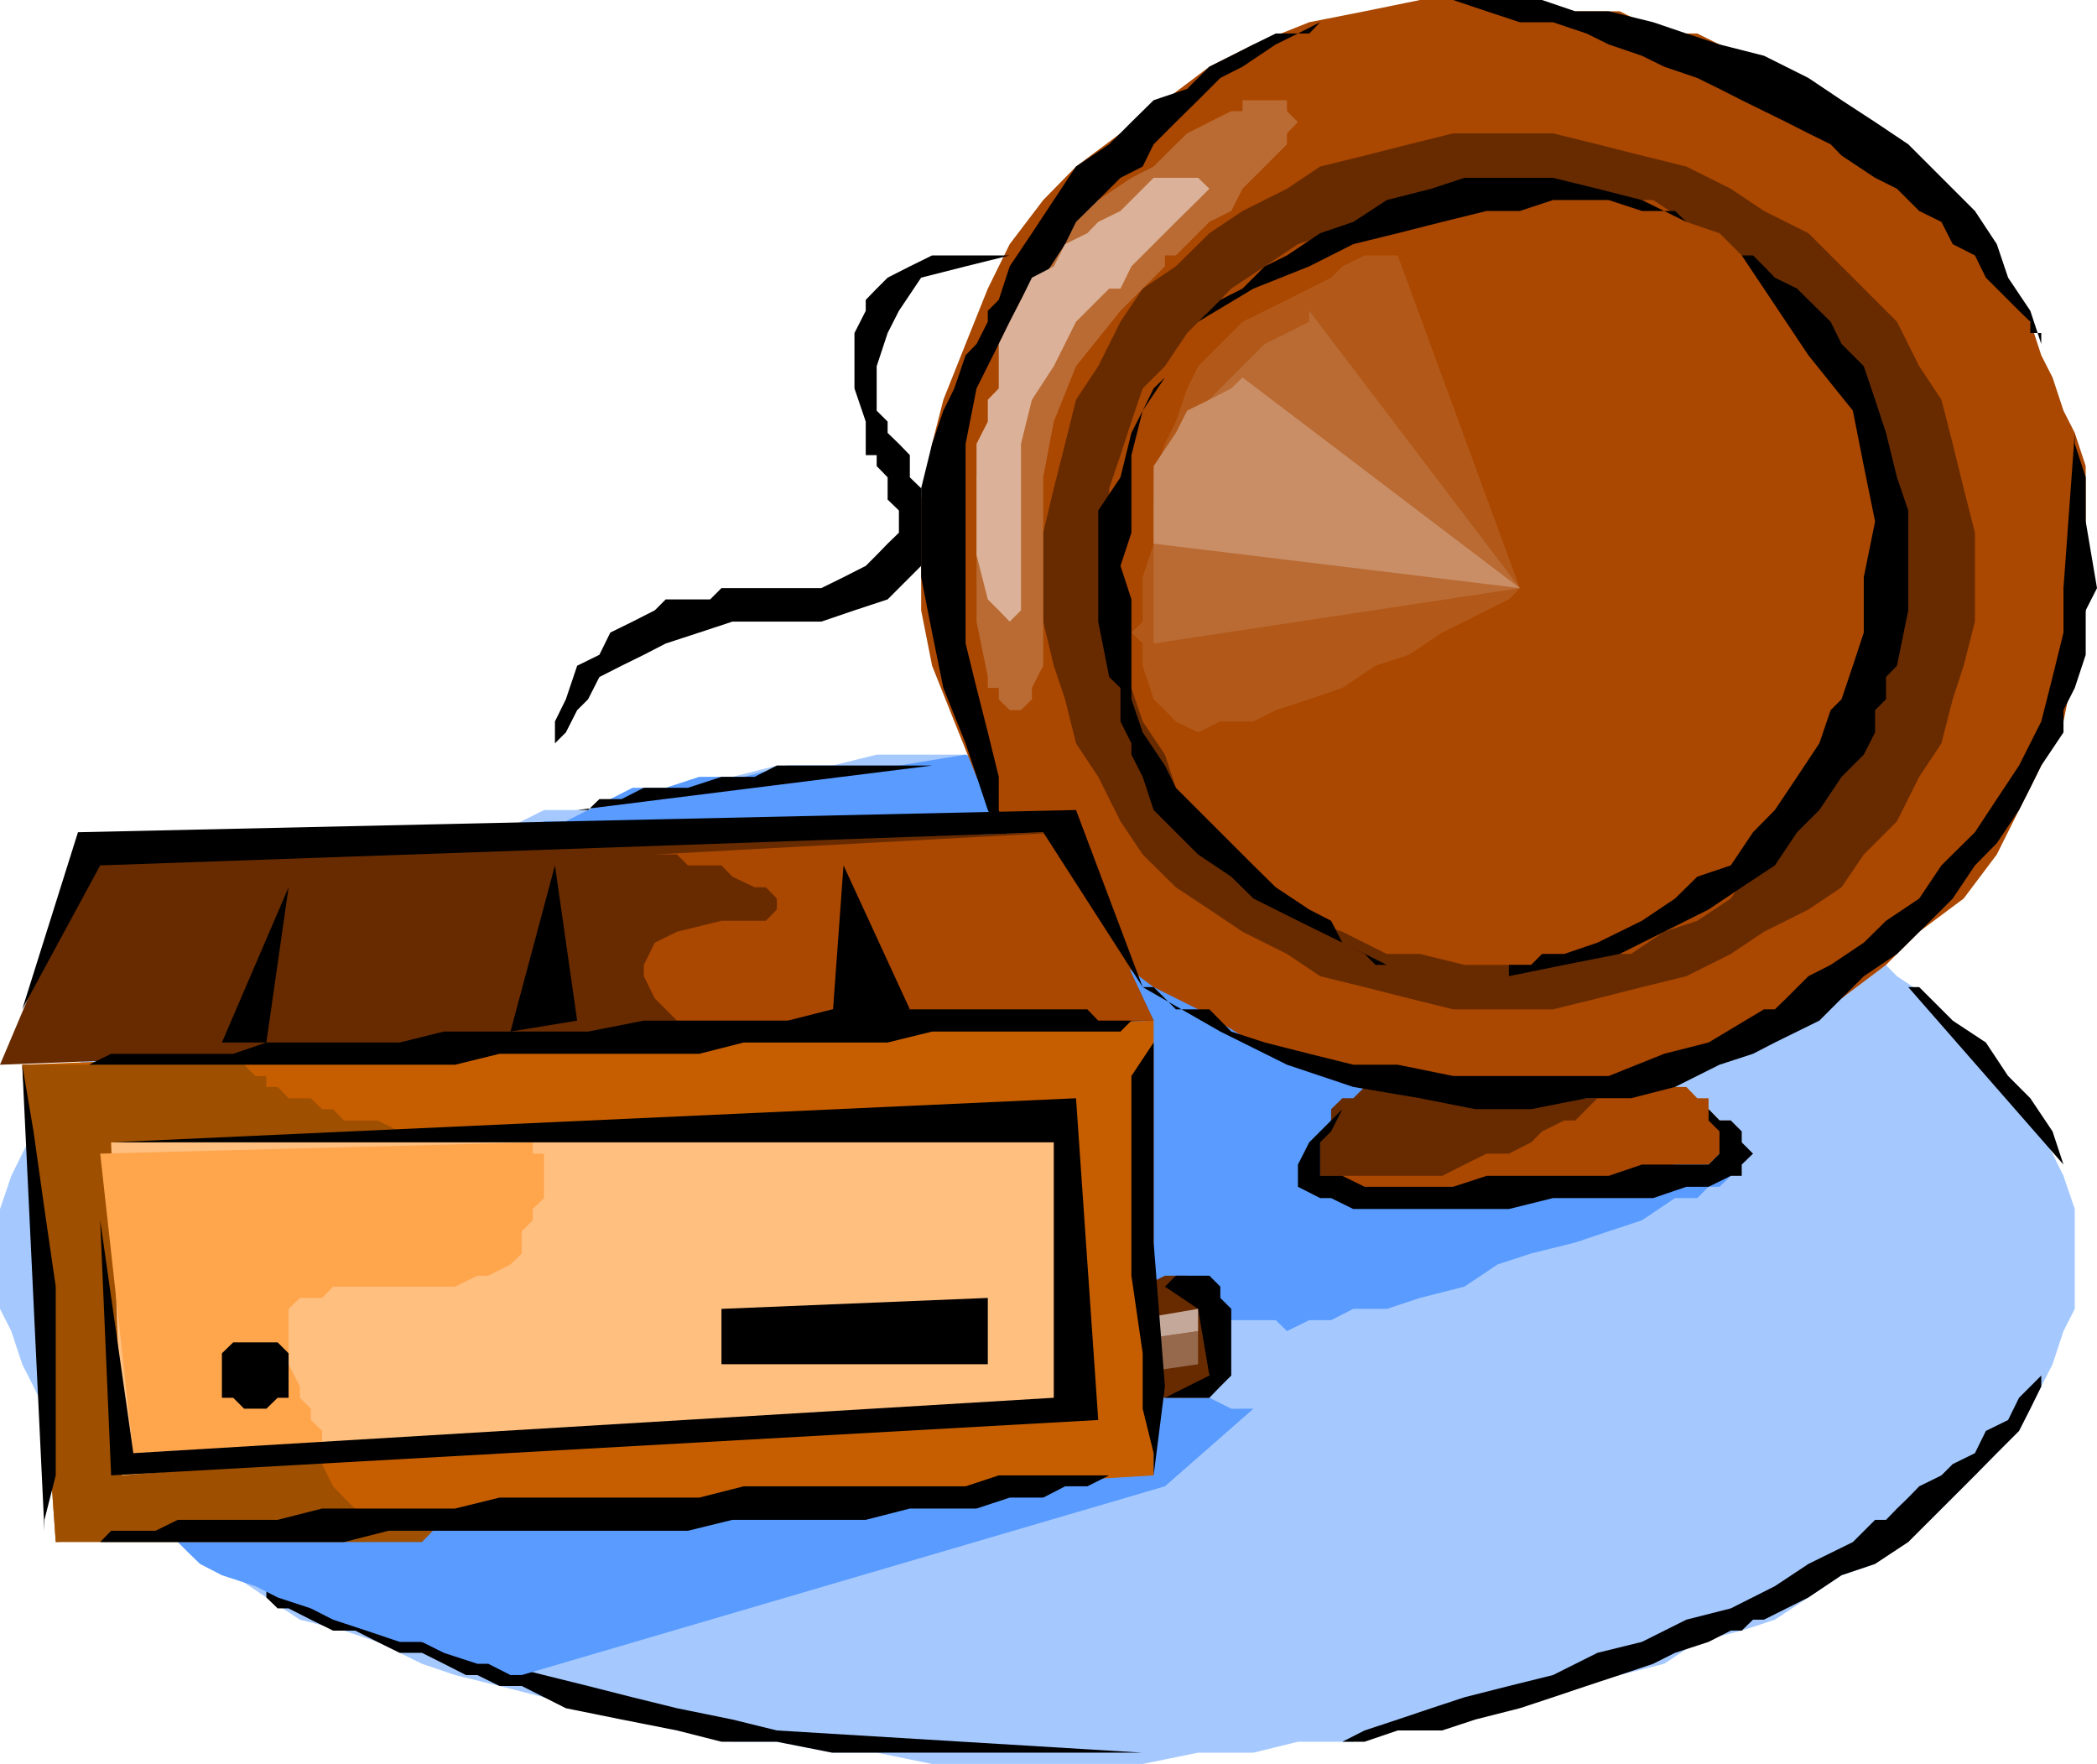
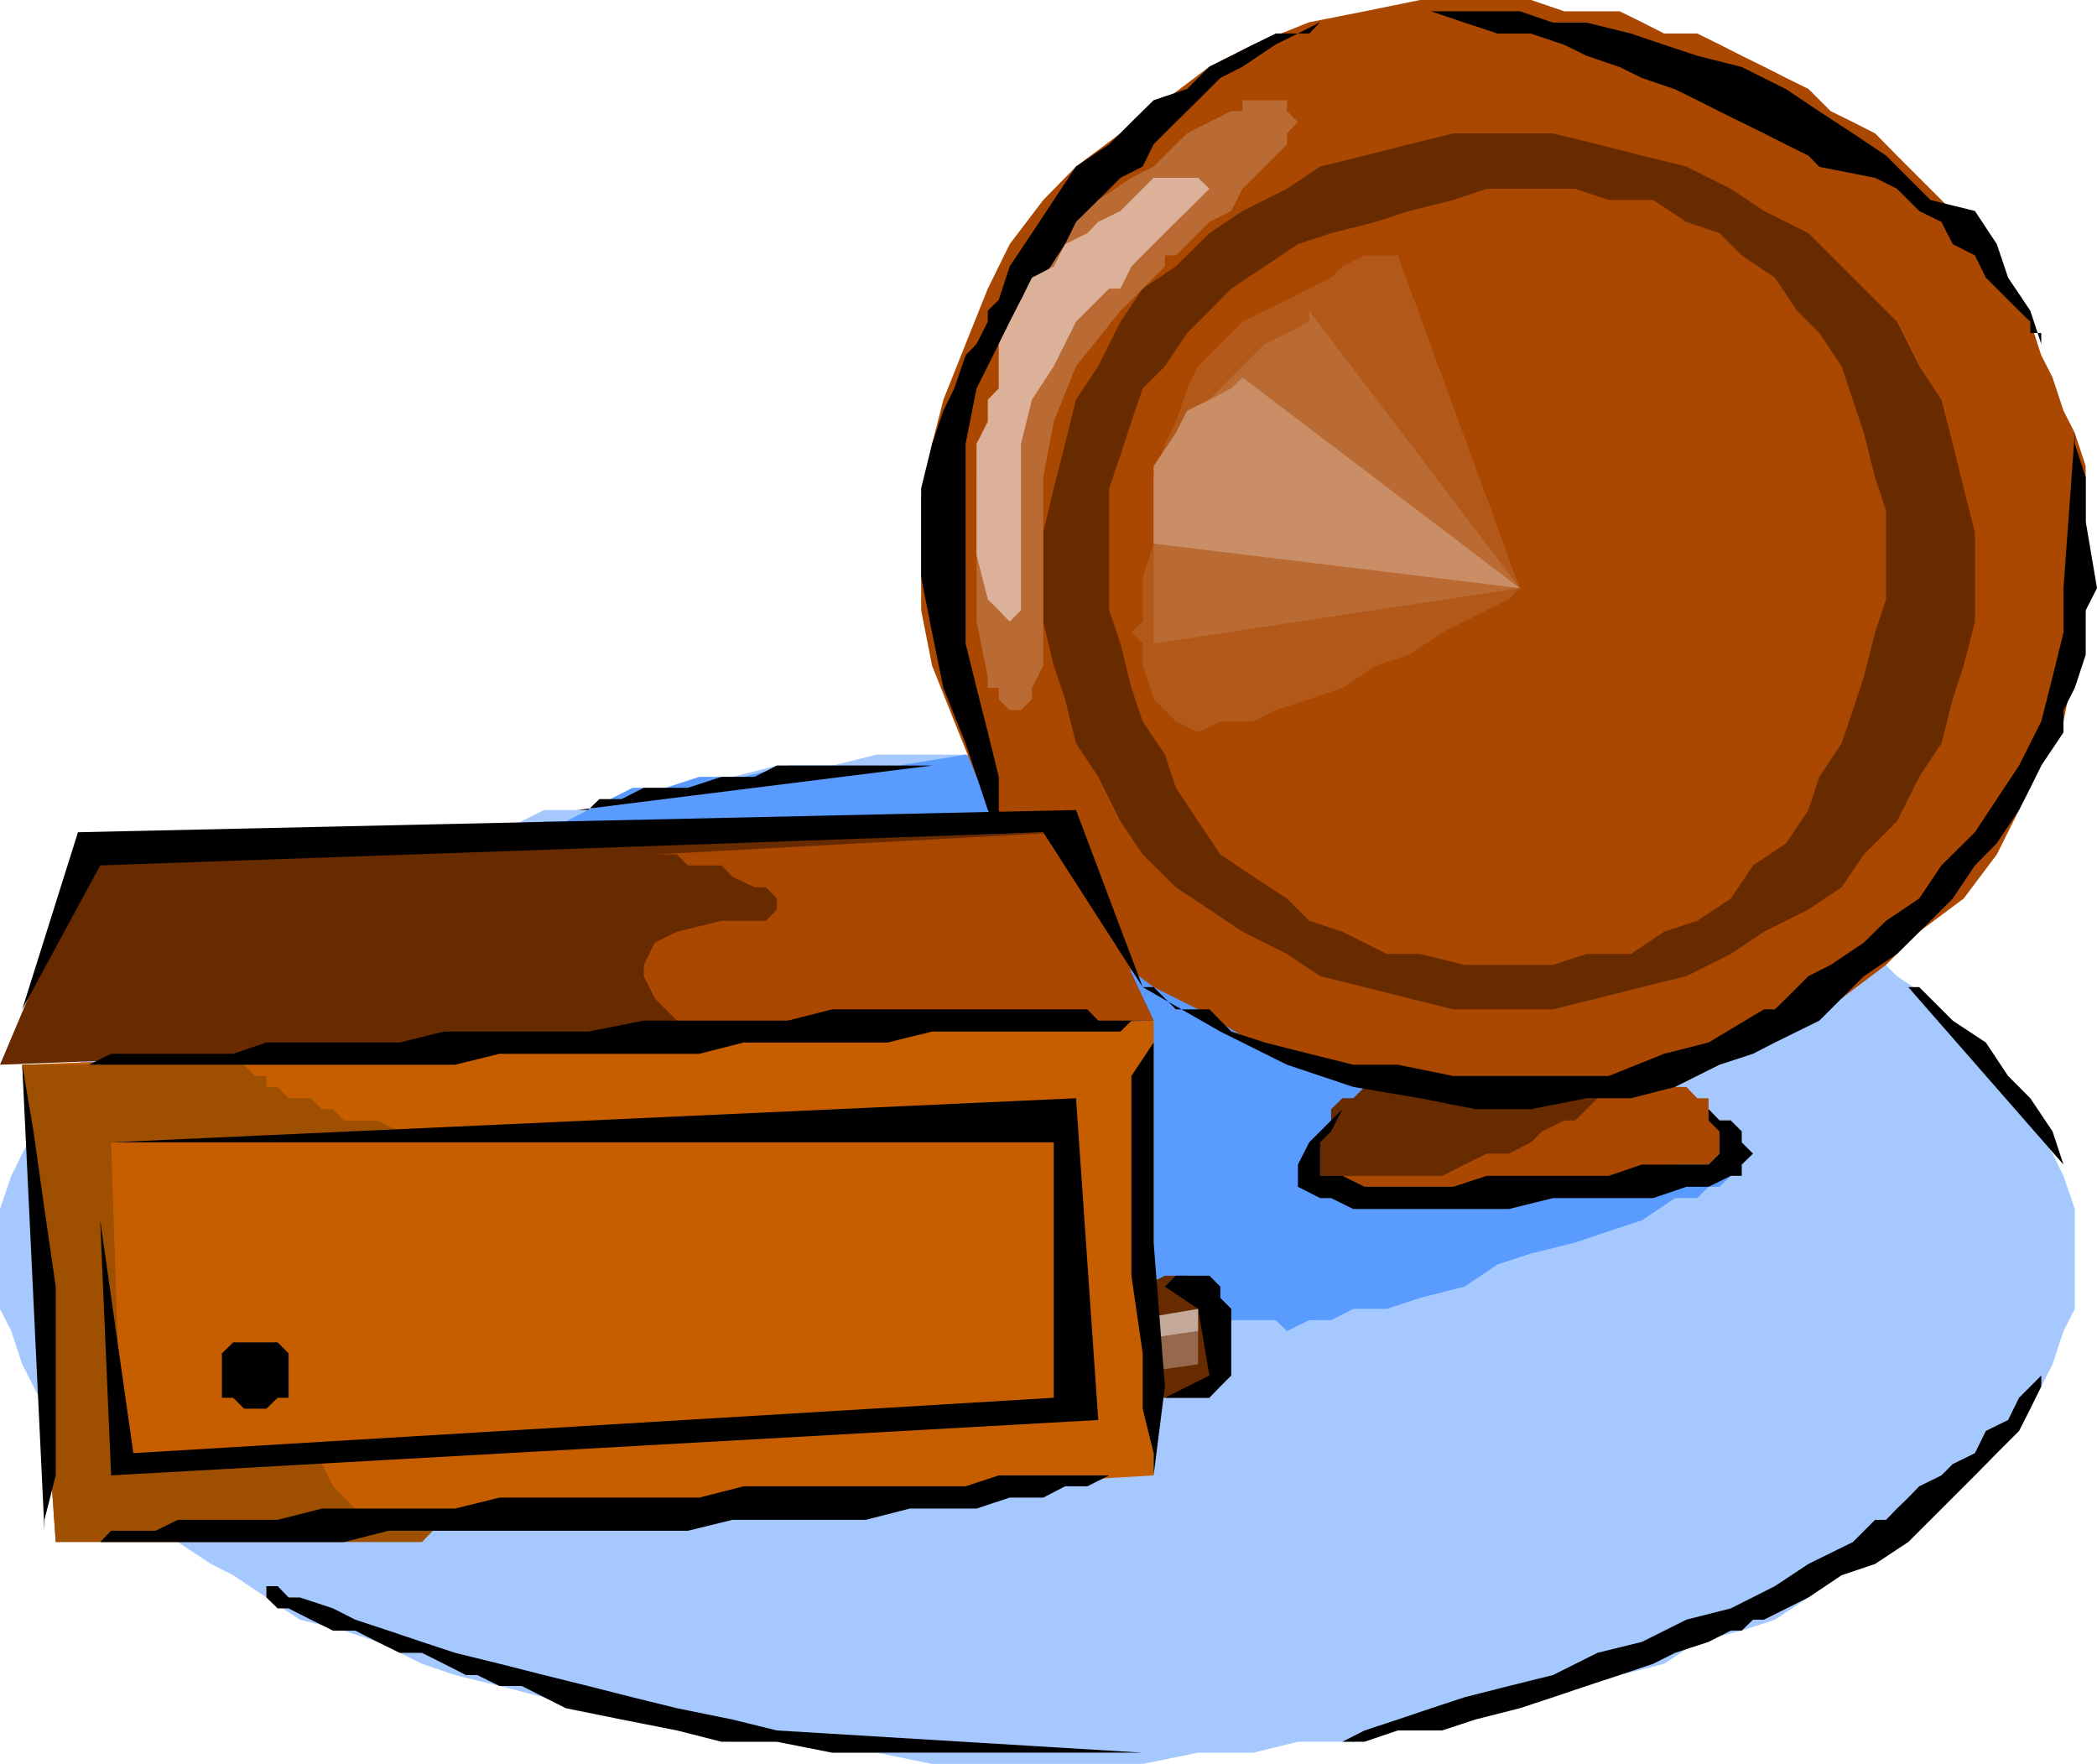
<svg xmlns="http://www.w3.org/2000/svg" height="480" viewBox="0 0 427.968 360" width="570.624">
  <path style="fill:#a5c9ff" d="M296.558 600.945h20.304l11.304-2.304h11.304l9.072-2.232h11.304l9.072-2.304 9.072-2.232 9.072-2.304 9.072-2.232 9-2.304 9.072-2.232 9.072-2.304 6.768-4.464 9.072-2.304 6.768-2.232 6.84-4.536 6.768-4.536 6.84-2.304 4.464-4.464 6.84-4.536 4.536-4.536 4.536-4.536 4.464-4.536 4.536-4.536 2.304-4.536 2.232-4.536 2.304-4.536 2.232-6.768 2.304-4.536v-20.376l-2.304-6.768-2.232-4.536-2.304-4.536-2.232-4.536-2.304-4.536-4.536-4.536-4.464-4.536-4.536-4.464-4.536-4.536-6.84-4.536-4.464-4.536-6.84-2.304-6.768-4.464-6.84-4.536-6.768-2.304-9.072-4.464-6.768-2.232-9.072-2.304-9.072-2.232-9-4.536h-9.072l-9.072-2.232-9.072-2.304-9.072-2.232-11.304-2.304h-9.072l-11.304-2.232h-65.592l-9.072 2.232h-11.304l-9.072 2.304-11.304 2.232-9.072 2.304-9.072 2.232h-9l-9.072 4.536-9.072 2.232-6.768 2.304-9.072 2.232-6.84 4.464-9 2.304-6.84 4.536-6.768 4.464-4.536 2.304-6.768 4.536-4.536 4.536-6.84 4.536-4.464 4.464-4.536 4.536-2.304 4.536-4.536 4.536-2.232 4.536-2.304 4.536-2.232 4.536-2.304 6.768v20.376l2.304 4.536 2.232 6.768 2.304 4.536 2.232 4.536 4.536 4.536 2.304 4.536 4.536 4.536 4.464 4.536 6.84 4.536 4.536 4.536 6.768 4.464 4.536 2.304 6.768 4.536 6.84 4.536 9 2.232 6.84 2.304 9.072 4.464 6.768 2.304 9.072 2.232 9.072 2.304 9 2.232 9.072 2.304 9.072 2.232 11.304 2.304h9.072l11.304 2.232h9.072l11.304 2.304h11.376z" transform="translate(-83.654 -240.945)" />
  <path style="fill:#000" d="M504.782 514.905v2.232l-2.232 2.232-2.304 2.304v2.232l-2.232 4.536-2.304 4.536-4.536 4.536-4.464 4.536-4.536 4.536-4.536 4.536-4.536 4.536-6.768 4.464-6.84 2.304-6.768 4.536-9.072 4.536h-2.232l-2.304 2.232h-2.232l-4.536 2.304-6.84 2.232-4.464 2.232-6.84 2.304-6.768 2.232-6.84 2.304-6.768 2.232-9.072 2.304-6.768 2.232h-9.072l-6.768 2.304h-6.84 2.304l4.536-2.304 6.768-2.232 6.84-2.304 6.768-2.232 9.072-2.304 9-2.232 9.072-4.536 9.072-2.232 9.072-4.536 9.072-2.304 9-4.536 6.84-4.536 9.072-4.464 4.536-4.536h2.232l2.232-2.304 2.304-2.232 2.232-2.304 4.536-2.232 2.304-2.304 4.536-2.232 2.232-4.536 4.536-2.232 2.232-4.536 2.304-2.304 2.232-2.232 2.304-2.304 2.232-2.232zm-187.92 83.735h-63.36l-11.304-2.231h-11.304l-9.072-2.304-11.304-2.232-11.376-2.304-9-4.536h-4.536l-4.536-2.232h-2.304l-4.536-2.304-4.464-2.232h-4.536l-4.536-2.232-4.536-2.304h-4.536l-4.536-2.232-4.536-2.304h-2.232l-2.304-2.232v-2.304h-2.232 4.536l2.232 2.304h2.304l6.768 2.232 4.536 2.304 6.768 2.232 6.84 2.304 6.768 2.232 9.072 2.232 9.072 2.304 9 2.232 9.072 2.304 9.072 2.232 11.304 2.304 9.072 2.232z" transform="translate(-83.654 -240.945)" />
  <path style="fill:#599bff" d="m436.886 480.92-2.304 2.233h-2.232l-2.304 2.304h-4.536l-6.768 4.536-6.768 2.232-6.84 2.304-9 2.232-6.84 2.232-6.768 4.536-9.072 2.304-6.768 2.232h-6.84l-4.536 2.304h-4.464l-4.536 2.232-2.304-2.232h-24.912l-2.232-2.304h-6.84l-119.88-95.04 2.232-2.232 2.304-2.232h4.464l4.536-2.304 4.536-2.232 4.536-2.304h6.768l6.84-2.232h9.072l9-2.304h22.68l13.608-2.232z" transform="translate(-83.654 -240.945)" />
  <path style="fill:#aa4700" d="m396.134 465.08 11.304-2.303 11.304-2.232 11.304-2.304 11.376-4.536 9-4.464 9.072-4.536 9.072-6.84 6.768-6.768 9.072-6.768 6.768-9 4.536-9.072 4.536-9.072 4.536-9 2.304-11.376 2.232-11.304v-29.448l-2.232-6.768-2.304-4.536-2.232-6.768-2.304-4.536-2.232-6.84-2.304-4.464-4.536-4.536-2.232-6.84-4.536-4.536-4.536-4.464-4.536-4.536-4.536-4.536-4.464-4.536-4.536-2.304-4.536-2.232-4.536-4.536-4.536-2.232-4.536-2.304-4.536-2.232-4.536-2.304-4.536-2.232h-6.768l-4.536-2.304-4.536-2.232h-11.304l-6.768-2.304h-22.68l-11.304 2.304-11.304 2.232-11.376 4.536-9 4.536-9.072 6.84-9.072 6.768-9.072 6.768-6.696 6.84-6.84 9-4.464 9.072-4.536 11.304-4.536 11.376-2.304 9-2.232 11.376v22.608l2.232 11.304 4.536 11.376 4.536 11.304 4.536 9.072 6.768 9 6.768 9 9 9.072 9.072 6.768 9.072 4.536 11.304 6.768 11.376 4.536 11.304 2.304 11.304 2.232 11.304 2.304z" transform="translate(-83.654 -240.945)" />
  <path style="fill:#682b00" d="M391.598 446.937h9l9.072-2.232 9.072-2.304 9.072-2.232 9.072-4.536 6.768-4.536 9.072-4.536 6.768-4.536 4.536-6.696 6.768-6.768 4.536-9.072 4.536-6.84 2.304-9 2.232-6.84 2.304-9v-18.144l-2.304-9.072-2.232-9.072-2.304-9-4.536-6.84-4.536-9.072-6.768-6.768-4.536-4.536-6.768-6.768-9.072-4.536-6.768-4.536-9.072-4.536-9.072-2.232-9.072-2.304-9.072-2.232h-20.376l-9 2.232-9.072 2.304-9.072 2.232-6.768 4.536-9.072 4.536-6.768 4.536-6.84 6.768-6.768 4.536-4.536 6.768-4.536 9.072-4.536 6.84-2.232 9-2.304 9.072-2.16 9.072v18.144l2.16 9 2.304 6.84 2.232 9 4.536 6.84 4.536 9.072 4.536 6.768 6.768 6.696 6.84 4.536 6.768 4.536 9.072 4.536 6.768 4.536 9.072 2.232 9.072 2.304 9 2.232z" transform="translate(-83.654 -240.945)" />
  <path style="fill:#aa4700" d="M391.598 437.865h9l6.84-2.232h9.072l6.768-4.536 6.768-2.232 6.84-4.536 4.536-6.768 6.768-4.536 4.536-6.768 2.232-6.768 4.536-6.84 2.304-6.768 2.232-6.768 2.304-9.072 2.232-6.768v-18.144l-2.232-6.768-2.304-9.072-2.232-6.768-2.304-6.84-4.536-6.768-4.536-4.536-4.536-6.768-6.768-4.536-4.536-4.536-6.768-2.304-6.768-4.464h-9.072l-6.84-2.304h-18.072l-6.84 2.304-9 2.232-6.84 2.232-9.072 2.304-6.768 2.232-6.768 4.536-6.84 4.536-4.464 4.536-4.536 4.536-4.536 6.768-4.536 4.536-2.304 6.768-2.232 6.84-2.304 6.768v24.912l2.304 6.768 2.232 9.072 2.304 6.84 4.536 6.768 2.232 6.768 4.536 6.84 4.536 6.768 6.768 4.536 6.84 4.464 4.536 4.536 6.768 2.232 9.072 4.536h6.768l9.072 2.232z" transform="translate(-83.654 -240.945)" />
-   <path style="fill:#000" d="m353.078 245.48-2.232 2.305h-6.84l-4.536 2.232-4.536 2.304-4.464 2.232-4.536 4.536-6.84 2.304-4.536 4.464-4.536 4.536-6.768 4.536-4.536 6.84-4.464 6.768-4.536 6.768-2.232 6.84-2.232 2.232v2.232l-2.304 4.536-2.232 2.304-2.304 6.768-2.232 4.536-2.304 6.768-2.232 9.072v18.144l2.232 11.304 2.304 11.304 4.536 11.304 4.536 13.608 6.768 13.608v-2.304l-2.304-4.536-2.232-6.768v-6.768l-2.232-9.072-2.304-9.072-2.232-9.072V331.52l2.232-11.304 4.536-9.072 4.536-9 6.696-6.84 2.304-2.232v-2.304l2.232-2.232 2.304-2.304 2.232-4.464 4.536-4.536 4.536-2.304 2.232-4.536 4.536-4.536 4.536-4.464 4.536-4.536 4.536-2.304 6.768-4.536 4.536-2.232zm106.416 27.217-2.232-2.304-4.536-2.232-4.536-2.304-4.536-2.232-4.536-2.232-4.536-2.304-4.536-2.232-6.768-2.304-4.536-2.232-6.768-2.304-4.536-2.232-6.84-2.304h-6.768l-6.768-2.232-6.84-2.304h-6.768 24.912l6.768 2.304h6.84l9.072 2.232 6.768 2.304 6.768 2.232 9.072 2.304 9.072 4.536 6.768 4.536 6.84 4.464 6.768 4.536 4.536 4.536 4.536 4.536L486.71 284l4.464 6.768 2.304 6.84 4.536 6.768 2.232 6.768v-2.232h-2.232v-2.304l-2.304-2.232-2.232-2.232-2.304-2.304-2.232-2.232-2.232-4.536-4.536-2.304-2.304-4.536-4.536-2.232-4.536-4.536-4.464-2.232z" transform="translate(-83.654 -240.945)" />
-   <path style="fill:#000" d="m321.398 317.985-2.304 2.232-2.232 4.536-2.304 4.536-2.232 9.072-4.536 6.768v22.68l2.232 11.304 2.304 2.232v6.84l2.232 4.464v2.304l2.304 4.536 2.232 6.768 4.536 4.536 4.536 4.536 6.768 4.536 4.536 4.464 9.072 4.536 9.072 4.464 9.072 4.536h-2.304l-2.232-2.232-4.536-2.304-2.304-4.464-4.464-2.304-6.84-4.536-4.536-4.464-4.536-4.536-4.464-4.464-6.84-6.84-2.232-4.536-4.536-6.768-2.304-6.768v-20.376l-2.232-6.84 2.232-6.768v-15.84l2.304-9.072zm6.768-11.376 2.304-2.232 2.232-2.232 4.536-2.304 4.536-4.536 4.536-2.232 6.768-4.536 6.768-2.304 6.84-4.464 9.072-2.304 6.768-2.232h18.072l9.072 2.232 9.072 2.304 9.072 4.464L425.51 284h-6.768l-6.768-2.232h-11.376L393.83 284h-6.768l-9.072 2.232-9.072 2.304-9.072 2.232-9 4.536-11.376 4.536zm110.952-13.536h2.304l2.232 2.232 2.232 2.304 4.536 2.232 2.304 2.304 4.536 4.464 2.232 4.536 4.536 4.536 2.304 6.84 2.232 6.768 2.232 9.072 2.304 6.768v20.376l-2.304 11.304-2.232 2.304v4.536l-2.232 2.232v4.536l-2.304 4.536-4.536 4.536-4.536 6.768-4.536 4.536-4.536 6.768-6.768 4.464-6.768 4.536-9.072 4.536-9.072 4.536-11.304 2.232-11.304 2.304v-2.304h4.536l2.232-2.232h4.536l6.768-2.304 4.536-2.232 4.536-2.232 6.768-4.536 4.536-4.464 6.84-2.304 4.536-6.768 4.464-4.536 4.536-6.768 4.536-6.84 2.304-6.768 2.232-2.232 2.304-6.84 2.232-6.768v-11.304l2.304-11.376-2.304-11.304-2.232-11.304-9.072-11.304zM196.91 401.72v-9.071l2.232-2.232 2.304-4.536 2.232-2.232 2.304-4.536 4.536-2.304 4.536-2.232 4.464-2.304 6.84-2.232 6.768-2.232h18.144l6.768-2.304 6.768-2.232 4.536-4.536 2.304-2.304v-15.84l-2.304-2.232v-4.536l-2.232-2.304-2.304-2.232v-2.304l-2.232-2.232v-9.072l2.232-6.768 2.304-4.536 4.536-6.768 9.072-2.304 9-2.232h-15.84l-4.536 2.232-4.536 2.304-2.232 2.232-2.232 2.304v2.232l-2.304 4.536v11.304l2.304 6.768v6.84h2.232v2.232l2.232 2.304v4.536l2.304 2.232v4.536l-2.304 2.232-2.232 2.304-2.232 2.232-4.536 2.304-4.536 2.232h-20.376l-2.304 2.304h-9.072l-2.232 2.232-4.536 2.304-4.536 2.232-2.232 4.536-4.536 2.232-2.304 6.84-2.232 4.536v6.768z" transform="translate(-83.654 -240.945)" />
+   <path style="fill:#000" d="m353.078 245.48-2.232 2.305h-6.84l-4.536 2.232-4.536 2.304-4.464 2.232-4.536 4.536-6.84 2.304-4.536 4.464-4.536 4.536-6.768 4.536-4.536 6.84-4.464 6.768-4.536 6.768-2.232 6.84-2.232 2.232v2.232l-2.304 4.536-2.232 2.304-2.304 6.768-2.232 4.536-2.304 6.768-2.232 9.072v18.144l2.232 11.304 2.304 11.304 4.536 11.304 4.536 13.608 6.768 13.608v-2.304l-2.304-4.536-2.232-6.768v-6.768l-2.232-9.072-2.304-9.072-2.232-9.072V331.52l2.232-11.304 4.536-9.072 4.536-9 6.696-6.84 2.304-2.232v-2.304l2.232-2.232 2.304-2.304 2.232-4.464 4.536-4.536 4.536-2.304 2.232-4.536 4.536-4.536 4.536-4.464 4.536-4.536 4.536-2.304 6.768-4.536 4.536-2.232m106.416 27.217-2.232-2.304-4.536-2.232-4.536-2.304-4.536-2.232-4.536-2.232-4.536-2.304-4.536-2.232-6.768-2.304-4.536-2.232-6.768-2.304-4.536-2.232-6.84-2.304h-6.768l-6.768-2.232-6.84-2.304h-6.768 24.912l6.768 2.304h6.84l9.072 2.232 6.768 2.304 6.768 2.232 9.072 2.304 9.072 4.536 6.768 4.536 6.84 4.464 6.768 4.536 4.536 4.536 4.536 4.536L486.71 284l4.464 6.768 2.304 6.84 4.536 6.768 2.232 6.768v-2.232h-2.232v-2.304l-2.304-2.232-2.232-2.232-2.304-2.304-2.232-2.232-2.232-4.536-4.536-2.304-2.304-4.536-4.536-2.232-4.536-4.536-4.464-2.232z" transform="translate(-83.654 -240.945)" />
  <path style="fill:#b25919" d="m393.83 360.969-24.912-67.896h-6.768l-4.536 2.232-2.304 2.304-4.464 2.232-4.536 2.304-4.536 2.232-4.536 2.232-4.536 4.536-4.536 4.536-2.232 4.536-2.304 6.768-2.232 4.536-2.304 6.84v13.536l-2.232 6.84v9.072l-2.304 2.232 2.304 2.232v4.536l2.232 6.84 2.304 2.232 2.232 2.304 4.536 2.232 4.536-2.232h6.768l4.536-2.304 6.84-2.232 6.768-2.304 6.768-4.536 6.84-2.232 6.768-4.536 4.536-2.232 4.536-2.304 4.536-2.232z" transform="translate(-83.654 -240.945)" />
  <path style="fill:#ba6b33" d="m393.83 360.969-42.984-56.592v2.232l-4.536 2.304-4.536 2.232-6.84 6.84-6.768 6.768-4.536 6.768-4.536 11.376v31.68-2.304z" transform="translate(-83.654 -240.945)" />
  <path style="fill:#c98e66" d="m393.83 360.969-56.592-42.984-2.304 2.232-4.464 2.304-4.536 2.232-2.304 4.536-4.536 6.768v15.84z" transform="translate(-83.654 -240.945)" />
  <path style="fill:#aa4700" d="m359.846 465.08-6.768 15.84h2.232l2.304 2.233h4.536l2.232 2.304h27.216l4.536-2.304h13.536l4.536-2.232h9.072l2.232-2.304h6.84l2.232-2.232h2.304l2.232-2.304-2.232-4.464h-2.304l-2.232-2.304v-2.232h-2.304l-2.232-2.304h-2.304z" transform="translate(-83.654 -240.945)" />
  <path style="fill:#000" d="M201.446 406.257h2.232l2.304-2.232h4.536l4.536-2.304h9l6.84-2.232h6.768l4.536-2.304h31.68zM473.102 442.4h2.232l2.304 2.305 4.536 4.536 6.768 4.464 4.536 6.84 4.536 4.536 4.536 6.768 2.232 6.768z" transform="translate(-83.654 -240.945)" />
  <path style="fill:#ba6b33" d="M339.47 261.393h-2.232v2.232h-2.304l-4.464 2.232-4.536 2.304-2.304 2.232-4.536 4.536-4.536 2.304-6.768 4.536-4.536 4.464-2.232 4.536-4.464 6.84-4.536 4.536-2.304 6.768v11.304l-2.232 2.304v2.232l-2.232 6.768-2.304 6.84v29.448l2.304 11.304v2.232h2.232v2.304l2.232 2.232h2.304l2.232-2.232v-2.304l2.304-4.536V338.36l2.16-11.376 4.536-11.304 9.072-11.304 9.072-9.072v-2.232h2.232l2.304-2.304 2.232-2.232 2.304-2.304 4.464-2.232 2.304-4.536 2.232-2.232 4.536-4.536 2.304-2.304v-2.232l2.232-2.304-2.232-2.232v-2.232h-2.304z" transform="translate(-83.654 -240.945)" />
  <path style="fill:#dbb299" d="M323.63 277.233h-4.536l-2.232 2.232-2.304 2.304-2.232 2.232-4.536 2.232-2.232 2.304-4.536 2.232-2.304 4.536-4.464 2.304-2.232 4.536-2.304 4.464-2.232 4.536v9.072l-2.232 2.304v4.464l-2.304 4.536v22.68l2.304 9.072 2.232 2.232 2.232 2.304 2.304-2.304V331.52l2.232-9 4.464-6.84 4.536-9.072 6.768-6.768h2.304l2.232-4.536 4.536-4.536 4.536-4.536 4.536-4.464 2.304-2.304-2.304-2.232z" transform="translate(-83.654 -240.945)" />
  <path style="fill:#682b00" d="m409.67 465.08-2.232 2.233-2.304 2.304h-2.232l-4.536 2.232-2.232 2.232-4.536 2.304h-4.536l-4.536 2.232-4.536 2.304h-24.912v-6.84l2.232-4.464v-2.304l2.304-2.232h2.232l2.304-2.304h33.984l4.464 2.304h9.072z" transform="translate(-83.654 -240.945)" />
  <path style="fill:#000" d="m357.614 467.313-2.304 2.304-2.232 2.232-2.232 2.232-2.304 4.536v4.536l4.536 2.304h2.232l4.536 2.232h31.752l9-2.232h20.448l6.768-2.304h4.536l4.536-2.232h2.232v-2.304l2.304-2.232-2.304-2.304v-2.232l-2.232-2.232h-2.304l-2.232-2.304v2.304l2.232 2.232v4.536l-2.232 2.232h-13.608l-6.768 2.304h-24.912l-6.84 2.232H362.15l-4.536-2.232h-4.536v-6.84l2.232-2.232zm149.472-138.024v2.232l2.232 6.84v9l2.304 13.608-2.304 4.536v9.072l-2.232 6.768-2.304 4.536v4.536l-4.536 6.768-2.232 4.536-2.304 4.536-4.536 6.768-4.464 4.536-4.536 6.768-4.536 4.536-6.84 6.768-6.768 4.536-6.768 6.768-2.304 2.304-4.536 2.232-4.536 2.232-4.464 2.304-6.84 2.232-9.072 4.536-9 2.304h-9.072l-11.304 2.232h-11.376l-11.304-2.232-13.608-2.304-13.536-4.536-13.608-6.768-15.84-9.072h2.232l2.304 2.304 2.232 2.232h6.84l4.464 4.536 6.84 2.232 9.072 2.304 9 2.232h9.072l11.304 2.304h31.752l11.304-4.536 9.072-2.304 11.304-6.768h2.232l2.304-2.232 4.536-4.536 4.536-2.304 6.768-4.536 4.536-4.464 6.768-4.536 4.536-6.768 6.84-6.768 4.464-6.768 4.536-6.84 4.536-9 2.304-9.072 2.232-9.072v-9.072z" transform="translate(-83.654 -240.945)" />
-   <path style="fill:#599bff" d="m339.47 528.44-18.072 15.84-131.256 38.52h-2.304l-4.536-2.303h-2.232l-6.84-2.232-4.464-2.232h-4.536l-6.84-2.304-6.768-2.232-4.536-2.304-6.768-2.232-4.536-2.304-6.84-2.232-4.464-2.304-2.304-2.232-2.232-2.232v-2.304h2.232l2.304-2.232 4.464-2.304h4.536l6.84-2.232h6.768l6.768-2.304 9.072-2.232h9.072l9.072-2.304 9.072-2.232h11.304l9.072-2.232h9l11.376-2.304h11.304l9.072-2.232h9.072l11.304-2.304h18.072l9-2.232h31.752l4.464 2.232h2.304z" transform="translate(-83.654 -240.945)" />
  <path style="fill:#682b00" d="M312.326 503.529h4.536l4.536-2.232h4.536l2.232 2.232h2.304v22.68h-13.608l-2.304 2.232h-2.232z" transform="translate(-83.654 -240.945)" />
  <path style="fill:#000" d="m321.398 503.529 2.232-2.232h6.84l2.232 2.232v2.304l2.232 2.232v13.608l-2.232 2.232-2.232 2.304h-9.072l9.072-4.536-2.304-13.608z" transform="translate(-83.654 -240.945)" />
  <path style="fill:#96684c" d="m312.326 514.905 15.84-2.304v6.768l-15.84 2.304z" transform="translate(-83.654 -240.945)" />
  <path style="fill:#c4a899" d="m312.326 514.905 15.84-2.304v-4.536l-13.608 2.304z" transform="translate(-83.654 -240.945)" />
  <path style="fill:#682b00" d="m101.798 415.329 199.224-4.536 18.072 38.448-235.44 9z" transform="translate(-83.654 -240.945)" />
  <path style="fill:#aa4700" d="M217.286 415.329h4.536l2.232 2.232h6.84l2.232 2.304 4.536 2.16h2.304l2.232 2.304v2.232l-2.232 2.304h-9.072l-9.072 2.232-4.536 2.232-2.232 4.536v2.304l2.232 4.536 2.232 2.232 2.304 2.304h97.272l-18.072-38.448z" transform="translate(-83.654 -240.945)" />
  <path style="fill:#c65e00" d="m88.19 458.24 230.904-9v92.809L95.03 555.657z" transform="translate(-83.654 -240.945)" />
  <path style="fill:#9e4f00" d="m133.478 458.24 2.304 2.305h2.232v2.232h2.304l2.232 2.304h4.536l2.304 2.232h2.232l2.232 2.304h6.84l4.536 2.232h4.536L149.39 535.28v4.464l2.232 4.536 2.232 2.304 4.536 4.536 4.536 2.232h11.304-2.232l-2.232 2.304H95.03l-6.84-97.416z" transform="translate(-83.654 -240.945)" />
  <path style="fill:#000" d="M104.102 555.657h49.752l9.072-2.304h61.128l9.072-2.232h27.216l9-2.304h13.608l6.768-2.232h6.84l4.464-2.304h4.536l4.464-2.232h4.536-27.072l-6.768 2.232H235.43l-9.072 2.304h-40.752l-9.072 2.232H149.39l-9.072 2.304h-20.376l-4.536 2.232h-9.072z" transform="translate(-83.654 -240.945)" />
  <path style="fill:#c65e00" d="m106.334 474.08 194.688-2.231 2.232 54.36-194.688 15.84z" transform="translate(-83.654 -240.945)" />
  <path style="fill:#000" d="M97.262 458.24h4.536l4.536-2.231h24.912l6.768-2.304h27.216l9-2.232h29.448l11.376-2.232h29.376l9.072-2.304h52.056l2.232 2.304h6.768l-2.232 2.232h-38.448l-9.072 2.232H235.43l-9.072 2.304h-40.752l-9.072 2.232H99.566zm-9.072-11.303 11.376-36.144 203.688-4.536 13.608 36.144-20.304-31.608-192.456 6.768z" transform="translate(-83.654 -240.945)" />
-   <path style="fill:#ffbf7f" d="m106.334 474.08 2.232 67.969 194.688-15.84-4.536-54.36z" transform="translate(-83.654 -240.945)" />
-   <path style="fill:#000" d="m142.55 422.025-13.608 31.68h9.072zm54.36-4.465-9.072 33.913 13.608-2.232zm58.896 0-2.304 31.68 15.84-2.303zm-24.912 101.809v-11.304l54.36-2.232v13.536z" transform="translate(-83.654 -240.945)" />
-   <path style="fill:#ffa54c" d="M192.374 474.08v2.305h2.304v9.072l-2.304 2.232v2.304l-2.232 2.232v4.536l-2.304 2.232-4.536 2.304h-2.232l-4.536 2.232h-24.912l-2.232 2.304h-4.536l-2.304 2.232v11.304l2.304 4.536v2.304l2.232 2.232v2.304l2.304 2.232v2.304l-38.52 2.232-6.768-61.128z" transform="translate(-83.654 -240.945)" />
  <path style="fill:#000" d="m106.334 474.08 196.92-9 4.536 65.665-201.456 11.304-2.232-52.056 6.768 47.52 187.848-11.304V474.08zM88.19 458.24l4.536 95.113v-2.232l2.304-9.072v-38.52l-2.304-15.84-2.232-15.84zm230.904-4.535v40.824l2.304 29.376-2.304 18.144v-4.536l-2.232-9.072v-11.304l-2.304-15.84v-40.752z" transform="translate(-83.654 -240.945)" />
  <path style="fill:#000" d="M135.782 528.44h2.232l2.304-2.231h2.232v-9.072l-2.232-2.232h-9.072l-2.304 2.232v9.072h2.304l2.232 2.232z" transform="translate(-83.654 -240.945)" />
</svg>